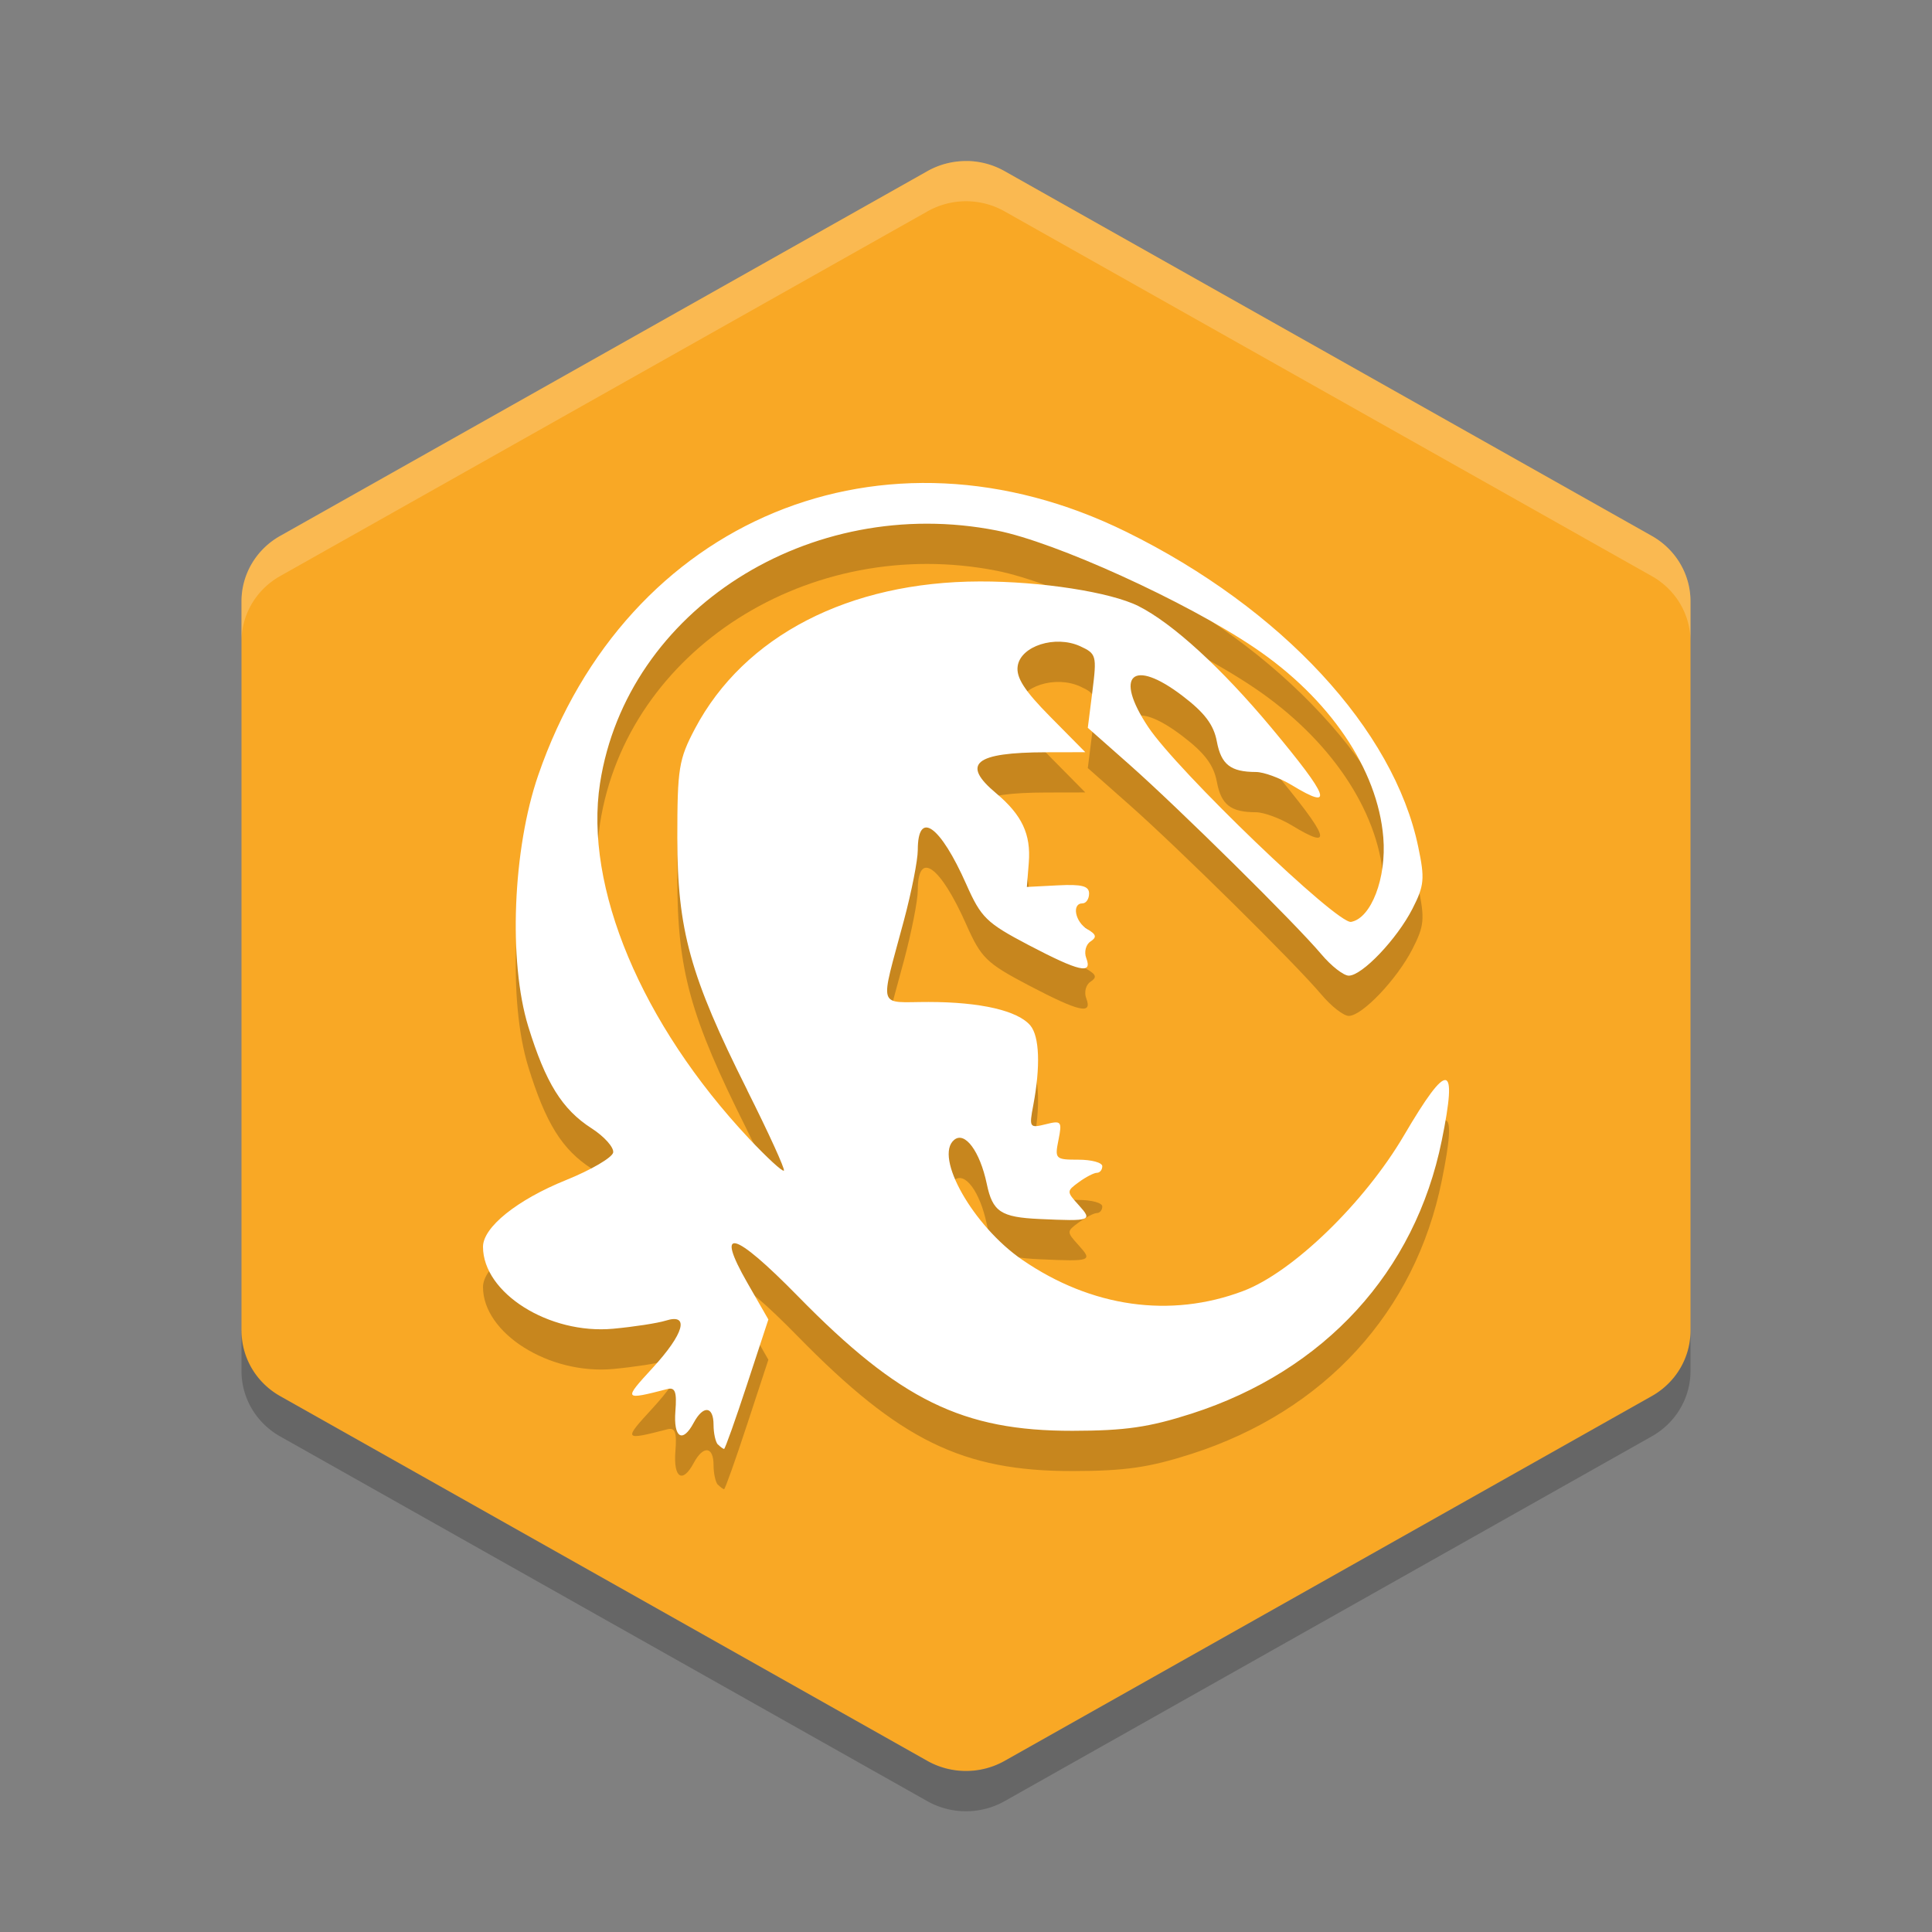
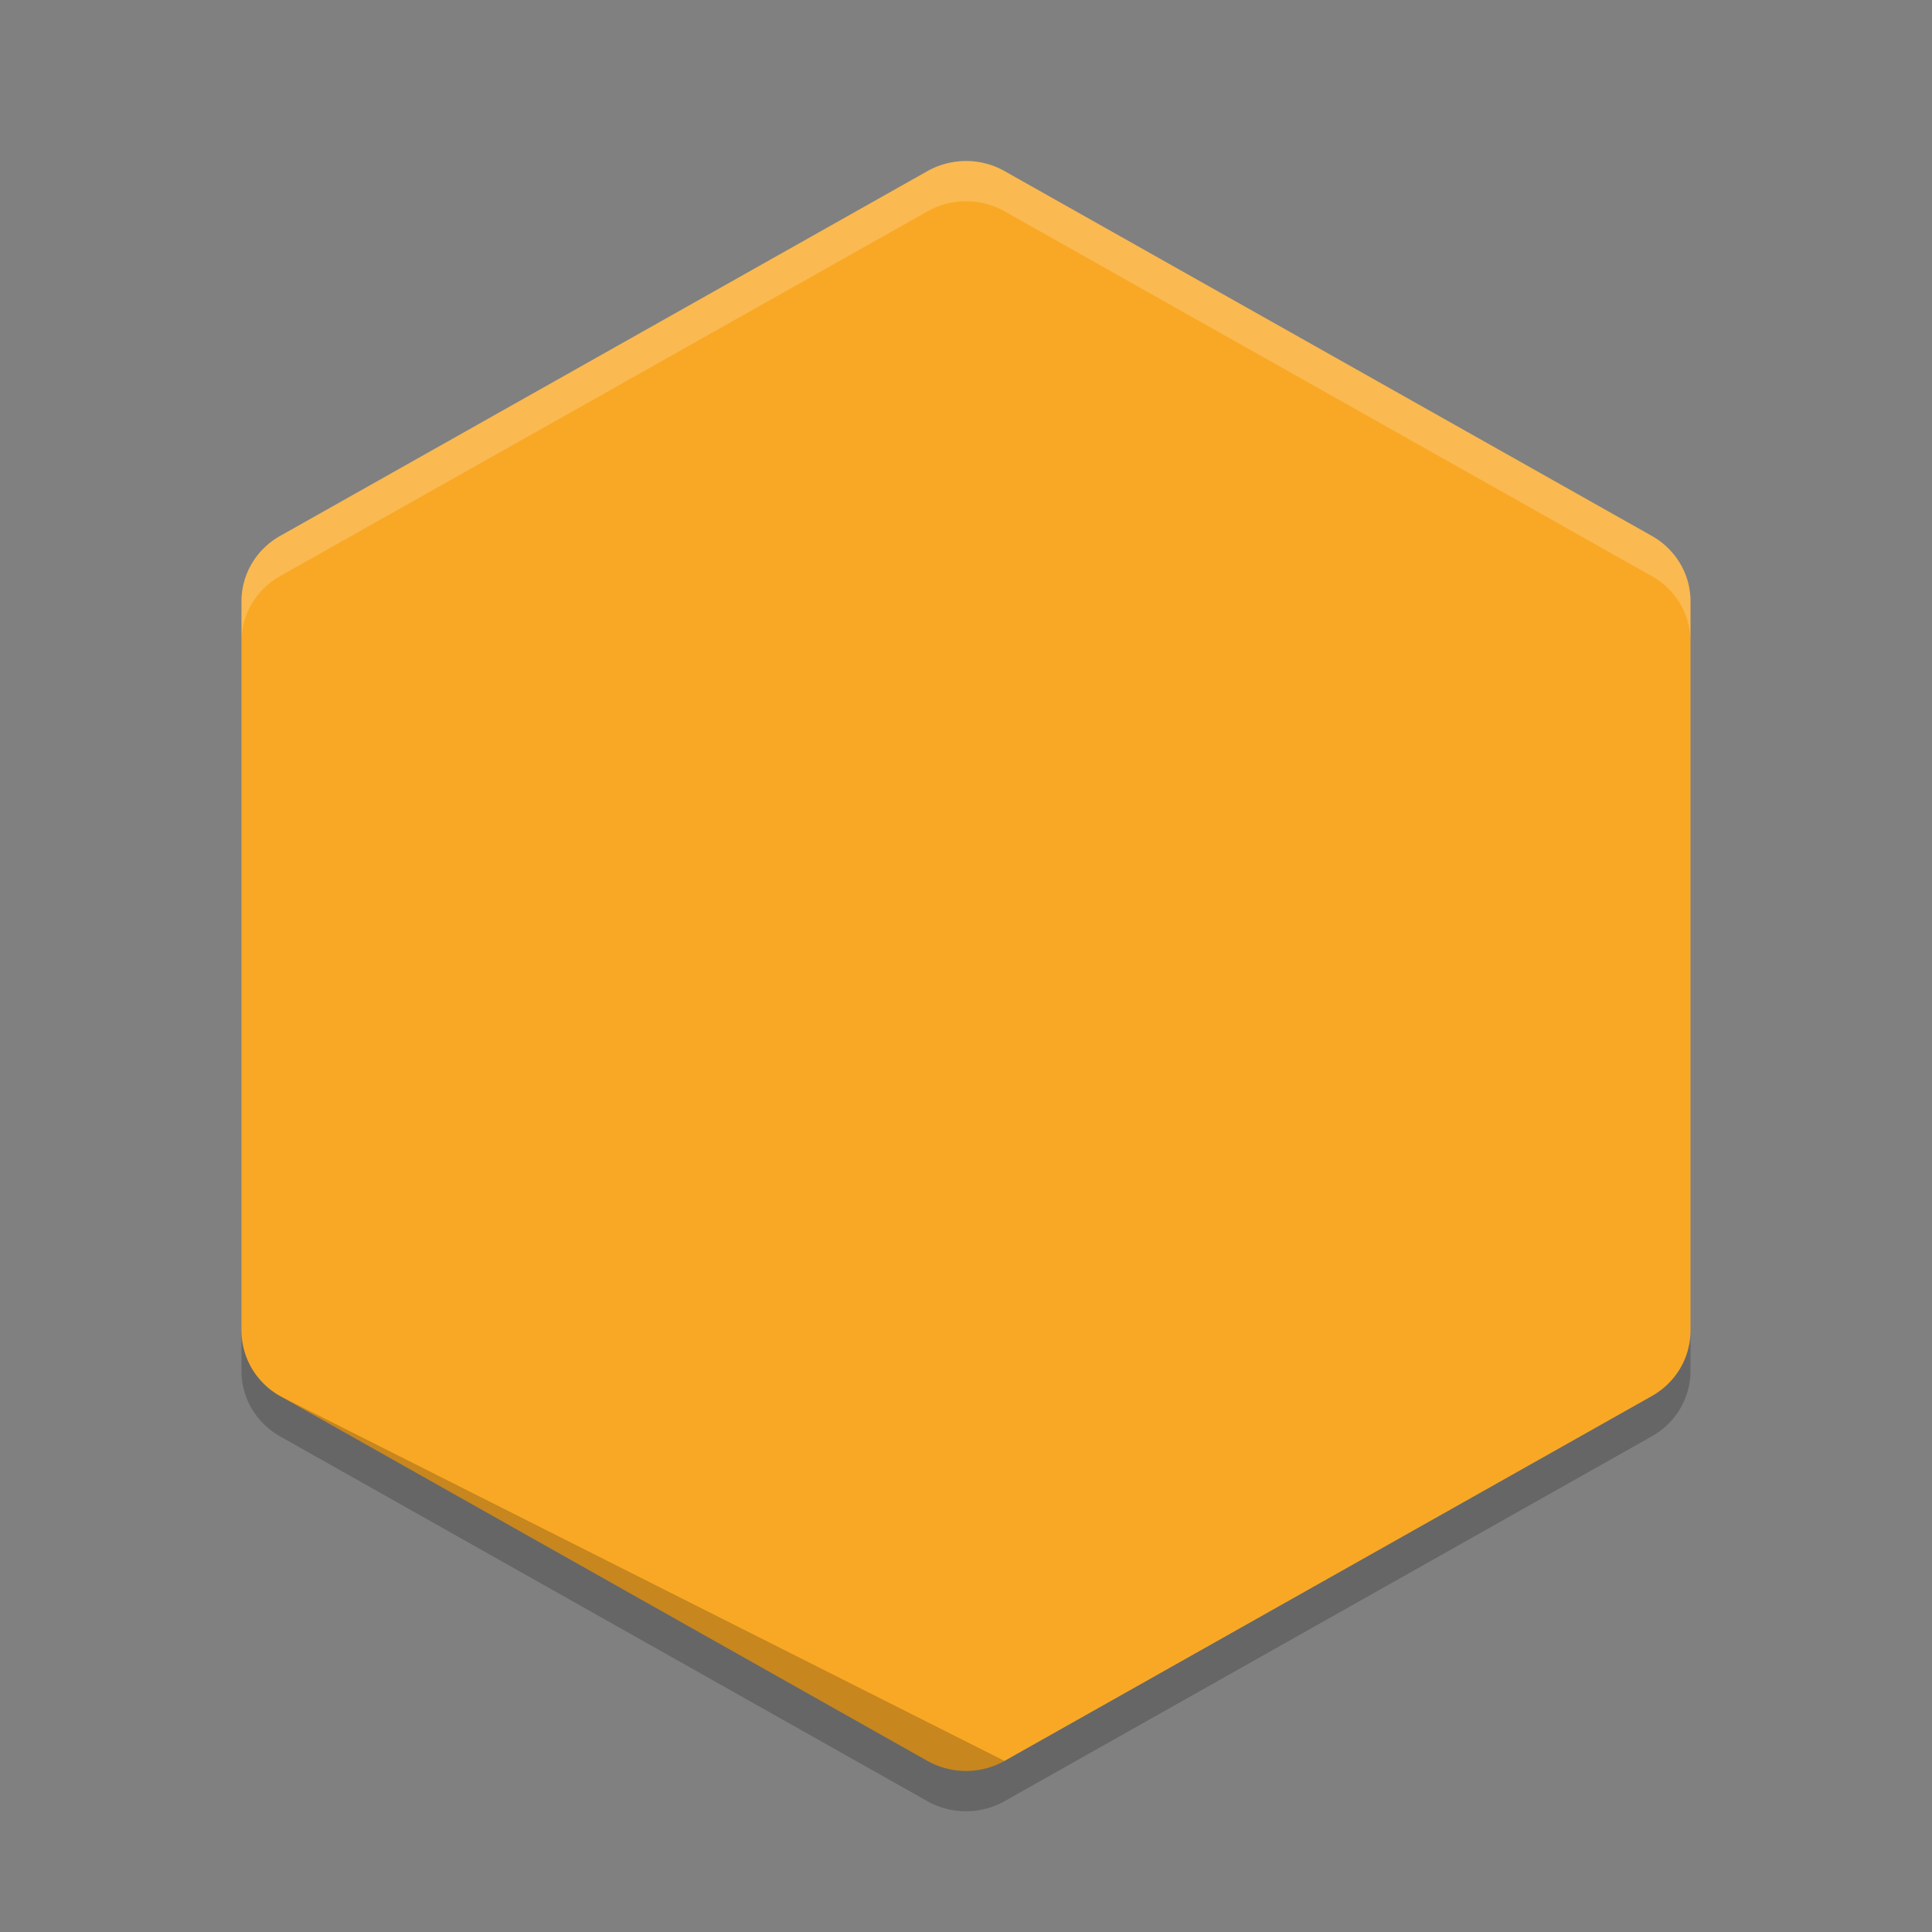
<svg xmlns="http://www.w3.org/2000/svg" width="24" height="24" version="1">
  <rect width="100%" height="100%" fill="#808080" stroke="none" />
  <path style="fill:#f9a825" d="M 12.023,2.001 A 0.96,0.937 0 0 0 11.52,2.126 L 3.48,6.658 A 0.96,0.937 0 0 0 3,7.469 V 16.532 A 0.96,0.937 0 0 0 3.48,17.343 L 11.52,21.874 A 0.96,0.937 0 0 0 12.48,21.874 L 20.519,17.343 A 0.96,0.937 0 0 0 21,16.532 V 7.469 A 0.96,0.937 0 0 0 20.519,6.657 L 12.48,2.126 A 0.96,0.937 0 0 0 12.023,2 Z" />
-   <path style="opacity:0.2" d="M 8.918,18.445 C 8.889,18.415 8.864,18.305 8.864,18.2 8.864,17.966 8.737,17.952 8.618,18.173 8.479,18.434 8.364,18.362 8.39,18.03 8.409,17.791 8.387,17.731 8.291,17.755 7.744,17.896 7.741,17.891 8.107,17.493 8.498,17.068 8.57,16.811 8.271,16.905 8.169,16.937 7.875,16.982 7.617,17.006 6.82,17.079 6,16.562 6,15.988 6,15.745 6.423,15.405 7.032,15.159 7.342,15.034 7.605,14.88 7.617,14.817 7.628,14.754 7.507,14.618 7.348,14.516 6.983,14.281 6.778,13.952 6.562,13.251 6.314,12.443 6.369,11.049 6.686,10.13 7.784,6.944 10.978,5.623 13.992,7.107 15.921,8.057 17.315,9.562 17.618,11.021 17.701,11.417 17.693,11.501 17.546,11.789 17.353,12.166 16.921,12.62 16.755,12.62 16.691,12.62 16.538,12.501 16.415,12.355 16.093,11.972 14.637,10.535 14.031,9.999 L 13.513,9.541 13.571,9.082 C 13.626,8.643 13.619,8.62 13.417,8.527 13.108,8.387 12.678,8.525 12.642,8.775 12.621,8.917 12.727,9.081 13.048,9.405 L 13.482,9.844 12.994,9.845 C 12.108,9.847 11.936,9.987 12.373,10.353 12.696,10.624 12.808,10.863 12.78,11.217 L 12.756,11.518 13.142,11.498 C 13.439,11.483 13.529,11.506 13.529,11.6 13.529,11.667 13.492,11.722 13.447,11.722 13.311,11.722 13.355,11.953 13.508,12.043 13.619,12.108 13.628,12.142 13.546,12.196 13.488,12.234 13.465,12.327 13.494,12.402 13.573,12.608 13.41,12.571 12.776,12.239 12.253,11.964 12.188,11.9 12.004,11.486 11.679,10.752 11.401,10.555 11.401,11.06 11.401,11.185 11.324,11.578 11.229,11.933 10.927,13.064 10.892,12.946 11.535,12.947 12.18,12.947 12.646,13.055 12.8,13.24 12.913,13.376 12.926,13.748 12.836,14.228 12.783,14.507 12.789,14.516 12.99,14.466 13.185,14.417 13.195,14.429 13.149,14.66 13.101,14.897 13.11,14.906 13.396,14.906 13.559,14.906 13.693,14.942 13.693,14.987 13.693,15.032 13.663,15.069 13.626,15.069 13.59,15.069 13.489,15.121 13.403,15.184 13.248,15.297 13.248,15.302 13.4,15.47 13.576,15.665 13.556,15.672 12.915,15.643 12.432,15.621 12.33,15.553 12.258,15.206 12.173,14.802 11.986,14.549 11.853,14.66 11.6,14.869 12.09,15.732 12.699,16.15 13.559,16.741 14.54,16.879 15.444,16.537 16.058,16.305 16.949,15.442 17.441,14.604 17.99,13.669 18.11,13.686 17.91,14.668 17.579,16.3 16.454,17.528 14.804,18.06 14.274,18.23 13.98,18.273 13.324,18.274 11.958,18.276 11.176,17.893 9.911,16.601 9.114,15.788 8.877,15.725 9.284,16.436 L 9.545,16.891 9.281,17.695 C 9.136,18.137 9.007,18.499 8.995,18.499 8.983,18.499 8.949,18.474 8.919,18.444 Z M 9.282,14.041 C 8.572,12.625 8.414,12.054 8.414,10.906 8.414,10.045 8.432,9.933 8.633,9.552 9.243,8.399 10.546,7.726 12.171,7.723 12.934,7.721 13.797,7.856 14.142,8.029 14.567,8.243 15.174,8.798 15.794,9.541 16.519,10.411 16.578,10.576 16.047,10.253 15.899,10.164 15.699,10.09 15.601,10.09 15.287,10.089 15.17,9.998 15.116,9.711 15.078,9.504 14.964,9.353 14.689,9.144 14.07,8.672 13.834,8.884 14.262,9.529 14.623,10.073 16.612,11.984 16.784,11.952 17.034,11.906 17.225,11.406 17.184,10.905 17.115,10.057 16.517,9.176 15.582,8.545 14.728,7.969 13.11,7.233 12.381,7.09 10.056,6.633 7.788,8.078 7.454,10.228 7.254,11.516 7.968,13.219 9.304,14.643 9.526,14.879 9.721,15.059 9.738,15.042 9.754,15.025 9.549,14.575 9.281,14.041 Z" />
-   <path style="fill:#ffffff" d="M 8.918,17.945 C 8.889,17.915 8.864,17.805 8.864,17.7 8.864,17.466 8.737,17.452 8.618,17.673 8.479,17.934 8.364,17.862 8.39,17.53 8.409,17.291 8.387,17.231 8.291,17.255 7.744,17.396 7.741,17.391 8.107,16.993 8.498,16.568 8.57,16.311 8.271,16.405 8.169,16.437 7.875,16.482 7.617,16.506 6.82,16.579 6,16.062 6,15.488 6,15.245 6.423,14.905 7.032,14.659 7.342,14.534 7.605,14.38 7.617,14.317 7.628,14.254 7.507,14.118 7.348,14.016 6.983,13.781 6.778,13.452 6.562,12.751 6.314,11.943 6.369,10.549 6.686,9.63 7.784,6.444 10.978,5.123 13.992,6.607 15.921,7.557 17.315,9.062 17.618,10.521 17.701,10.917 17.693,11.001 17.546,11.289 17.353,11.666 16.921,12.12 16.755,12.12 16.691,12.12 16.538,12.001 16.415,11.855 16.093,11.472 14.637,10.035 14.031,9.499 L 13.513,9.041 13.571,8.582 C 13.626,8.143 13.619,8.12 13.417,8.027 13.108,7.887 12.678,8.025 12.642,8.275 12.621,8.417 12.727,8.581 13.048,8.905 L 13.482,9.344 12.994,9.345 C 12.108,9.347 11.936,9.487 12.373,9.853 12.696,10.124 12.808,10.363 12.78,10.717 L 12.756,11.018 13.142,10.998 C 13.439,10.983 13.529,11.006 13.529,11.1 13.529,11.167 13.492,11.222 13.447,11.222 13.311,11.222 13.355,11.453 13.508,11.543 13.619,11.608 13.628,11.642 13.546,11.696 13.488,11.734 13.465,11.827 13.494,11.902 13.573,12.108 13.41,12.071 12.776,11.739 12.253,11.464 12.188,11.4 12.004,10.986 11.679,10.252 11.401,10.055 11.401,10.56 11.401,10.685 11.324,11.078 11.229,11.433 10.927,12.564 10.892,12.446 11.535,12.447 12.18,12.447 12.646,12.555 12.8,12.74 12.913,12.876 12.926,13.248 12.836,13.728 12.783,14.007 12.789,14.016 12.99,13.966 13.185,13.917 13.195,13.929 13.149,14.16 13.101,14.397 13.11,14.406 13.396,14.406 13.559,14.406 13.693,14.442 13.693,14.487 13.693,14.532 13.663,14.569 13.626,14.569 13.59,14.569 13.489,14.621 13.403,14.684 13.248,14.797 13.248,14.802 13.4,14.97 13.576,15.165 13.556,15.172 12.915,15.143 12.432,15.121 12.33,15.053 12.258,14.706 12.173,14.302 11.986,14.049 11.853,14.16 11.6,14.369 12.09,15.232 12.699,15.65 13.559,16.241 14.54,16.379 15.444,16.037 16.058,15.805 16.949,14.942 17.441,14.104 17.99,13.169 18.11,13.186 17.91,14.168 17.579,15.8 16.454,17.028 14.804,17.56 14.274,17.73 13.98,17.773 13.324,17.774 11.958,17.776 11.176,17.393 9.911,16.101 9.114,15.288 8.877,15.225 9.284,15.936 L 9.545,16.391 9.281,17.195 C 9.136,17.637 9.007,17.999 8.995,17.999 8.983,17.999 8.949,17.974 8.919,17.944 Z M 9.282,13.541 C 8.572,12.125 8.414,11.554 8.414,10.406 8.414,9.545 8.432,9.433 8.633,9.052 9.243,7.899 10.546,7.226 12.171,7.223 12.934,7.221 13.797,7.356 14.142,7.529 14.567,7.743 15.174,8.298 15.794,9.041 16.519,9.911 16.578,10.076 16.047,9.753 15.899,9.664 15.699,9.59 15.601,9.59 15.287,9.589 15.17,9.498 15.116,9.211 15.078,9.004 14.964,8.853 14.689,8.644 14.07,8.172 13.834,8.384 14.262,9.029 14.623,9.573 16.612,11.484 16.784,11.452 17.034,11.406 17.225,10.906 17.184,10.405 17.115,9.557 16.517,8.676 15.582,8.045 14.728,7.469 13.11,6.733 12.381,6.59 10.056,6.133 7.788,7.578 7.454,9.728 7.254,11.016 7.968,12.719 9.304,14.143 9.526,14.379 9.721,14.559 9.738,14.542 9.754,14.525 9.549,14.075 9.281,13.541 Z" />
  <path style="opacity:0.2;fill:#ffffff" d="M 12.022,2 A 0.96,0.937 0 0 0 11.521,2.126 L 3.479,6.657 A 0.96,0.937 0 0 0 3,7.469 V 7.969 A 0.96,0.937 0 0 1 3.479,7.157 L 11.521,2.626 A 0.96,0.937 0 0 1 12.023,2.5 0.96,0.937 0 0 1 12.48,2.626 L 20.52,7.157 A 0.96,0.937 0 0 1 21,7.969 V 7.469 A 0.96,0.937 0 0 0 20.519,6.657 L 12.479,2.126 A 0.96,0.937 0 0 0 12.022,2 Z" />
-   <path style="opacity:0.2" d="M 3,16.532 V 17.032 A 0.96,0.937 0 0 0 3.479,17.843 L 11.52,22.375 A 0.96,0.937 0 0 0 12.479,22.375 L 20.519,17.843 A 0.96,0.937 0 0 0 21,17.032 V 16.532 A 0.96,0.937 0 0 1 20.519,17.343 L 12.479,21.875 A 0.96,0.937 0 0 1 11.52,21.875 L 3.48,17.343 A 0.96,0.937 0 0 1 3.001,16.532 Z" />
+   <path style="opacity:0.2" d="M 3,16.532 V 17.032 A 0.96,0.937 0 0 0 3.479,17.843 L 11.52,22.375 A 0.96,0.937 0 0 0 12.479,22.375 L 20.519,17.843 A 0.96,0.937 0 0 0 21,17.032 V 16.532 A 0.96,0.937 0 0 1 20.519,17.343 L 12.479,21.875 L 3.48,17.343 A 0.96,0.937 0 0 1 3.001,16.532 Z" />
</svg>